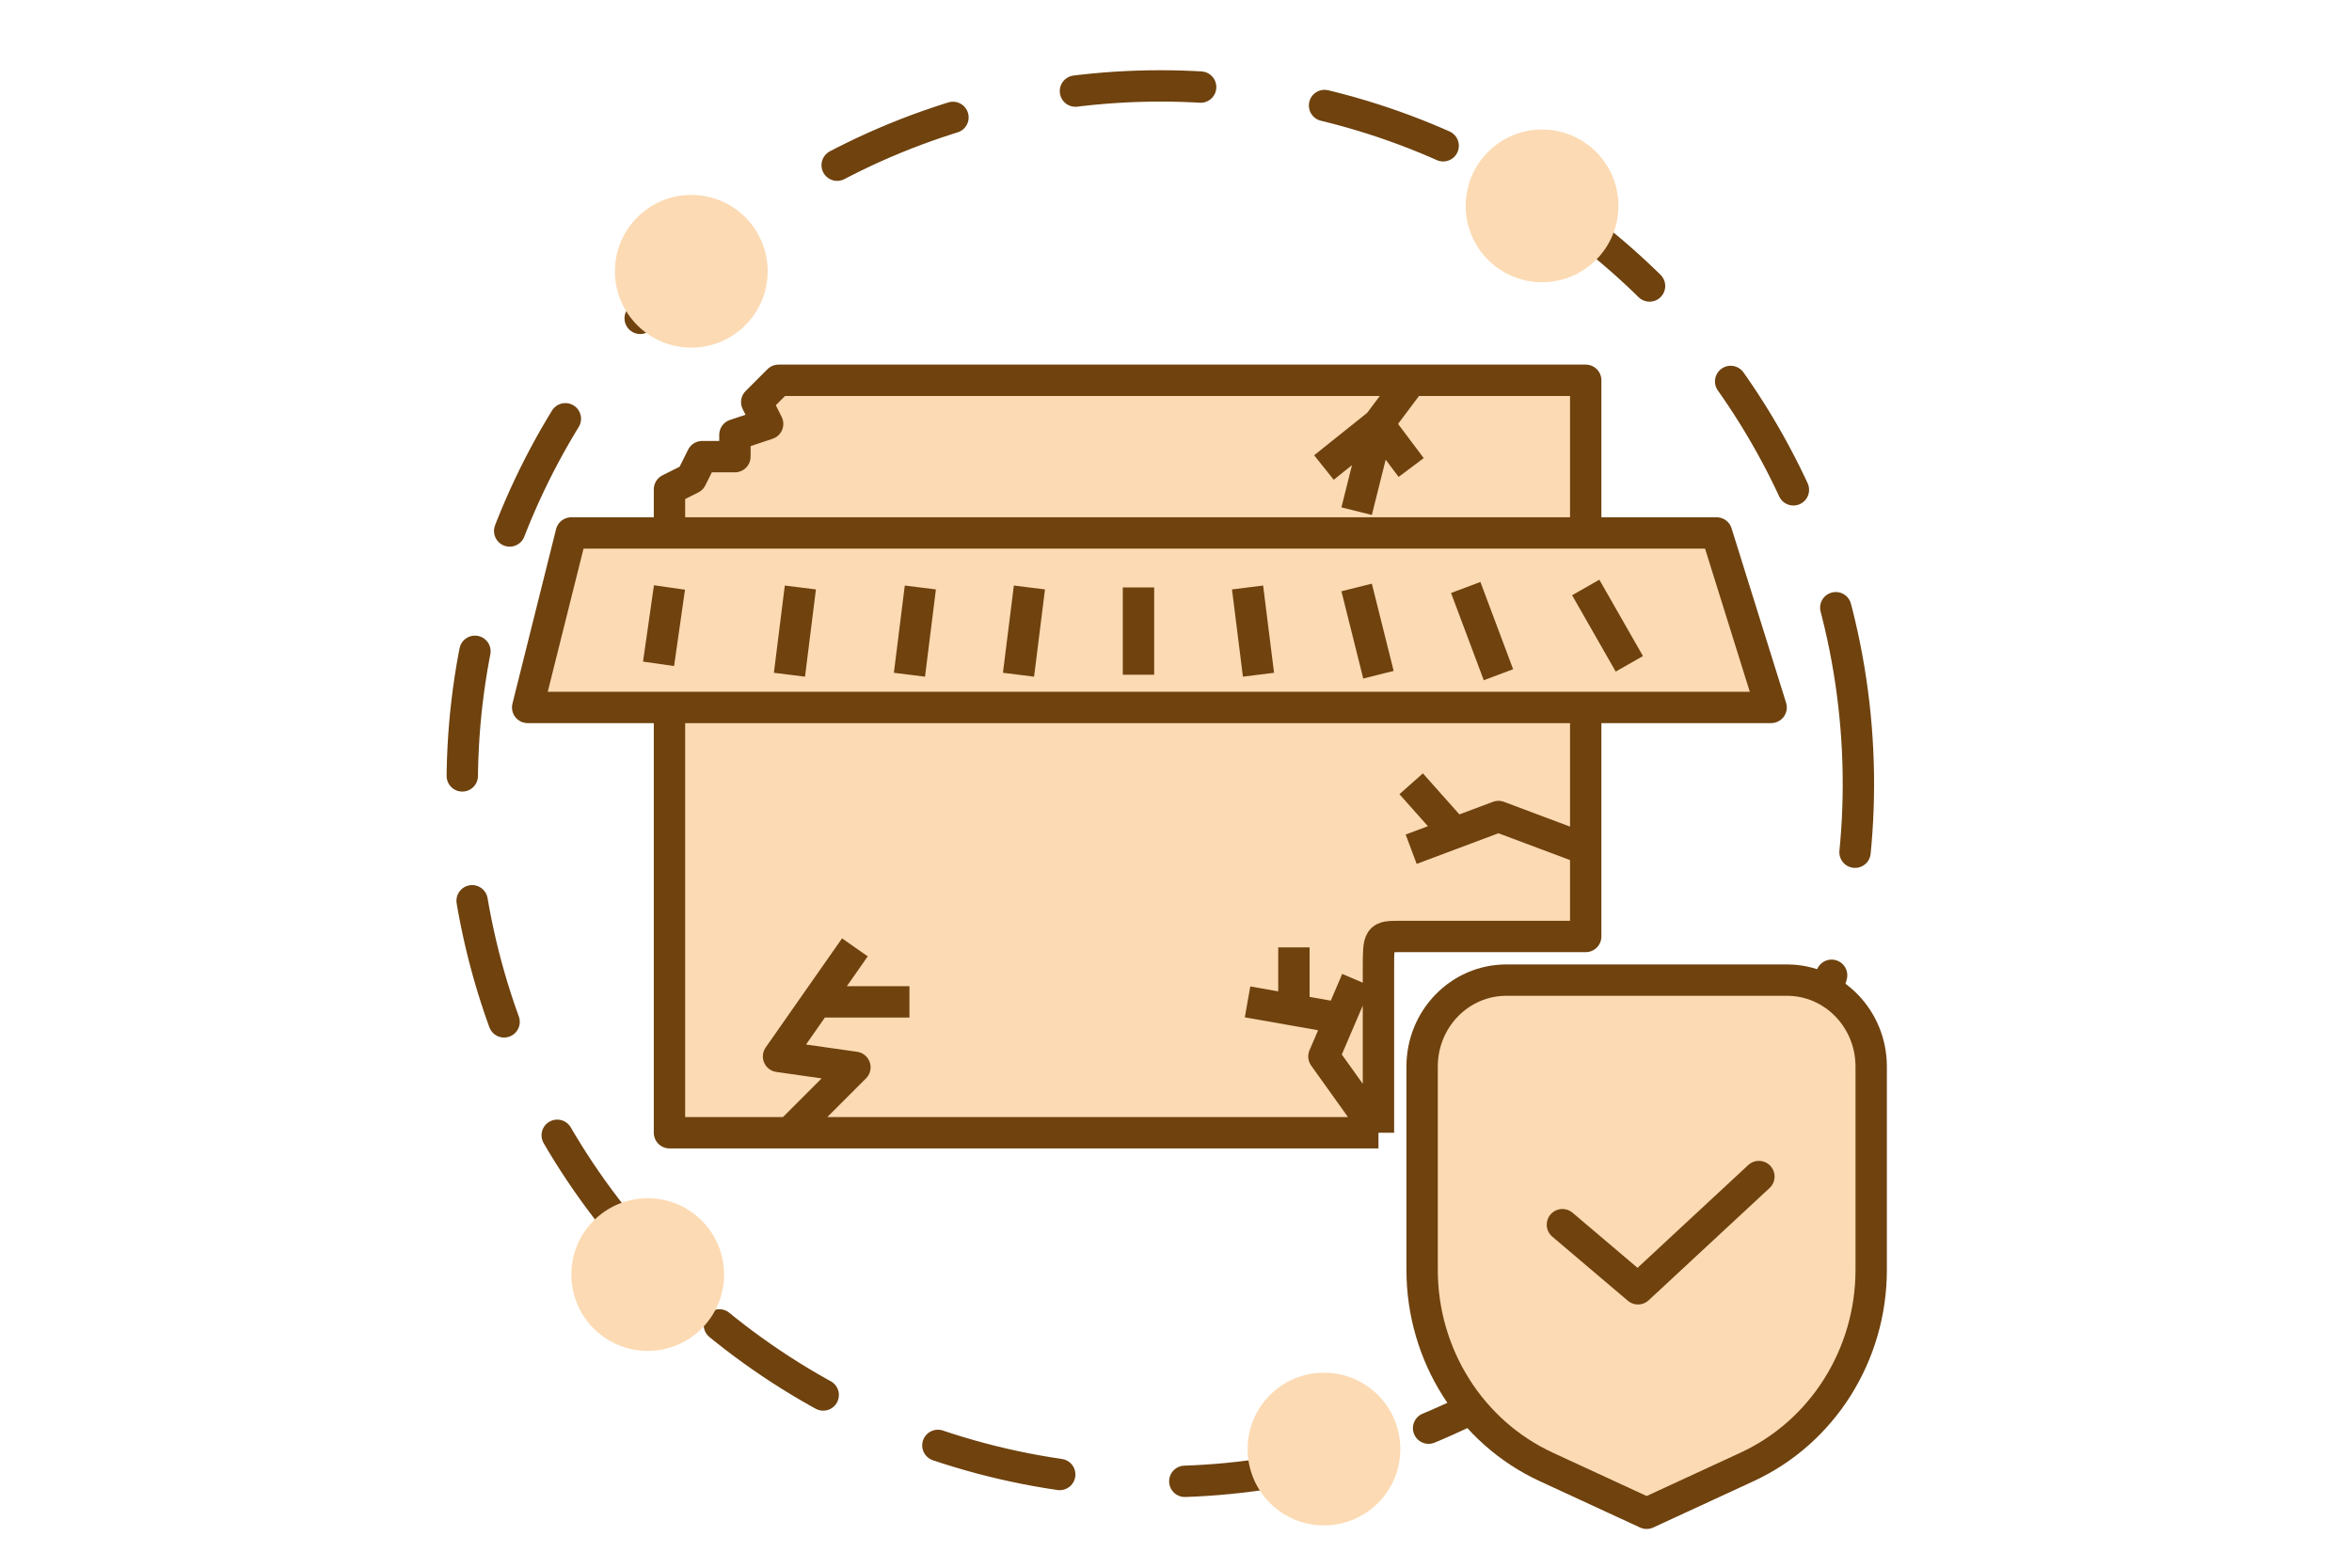
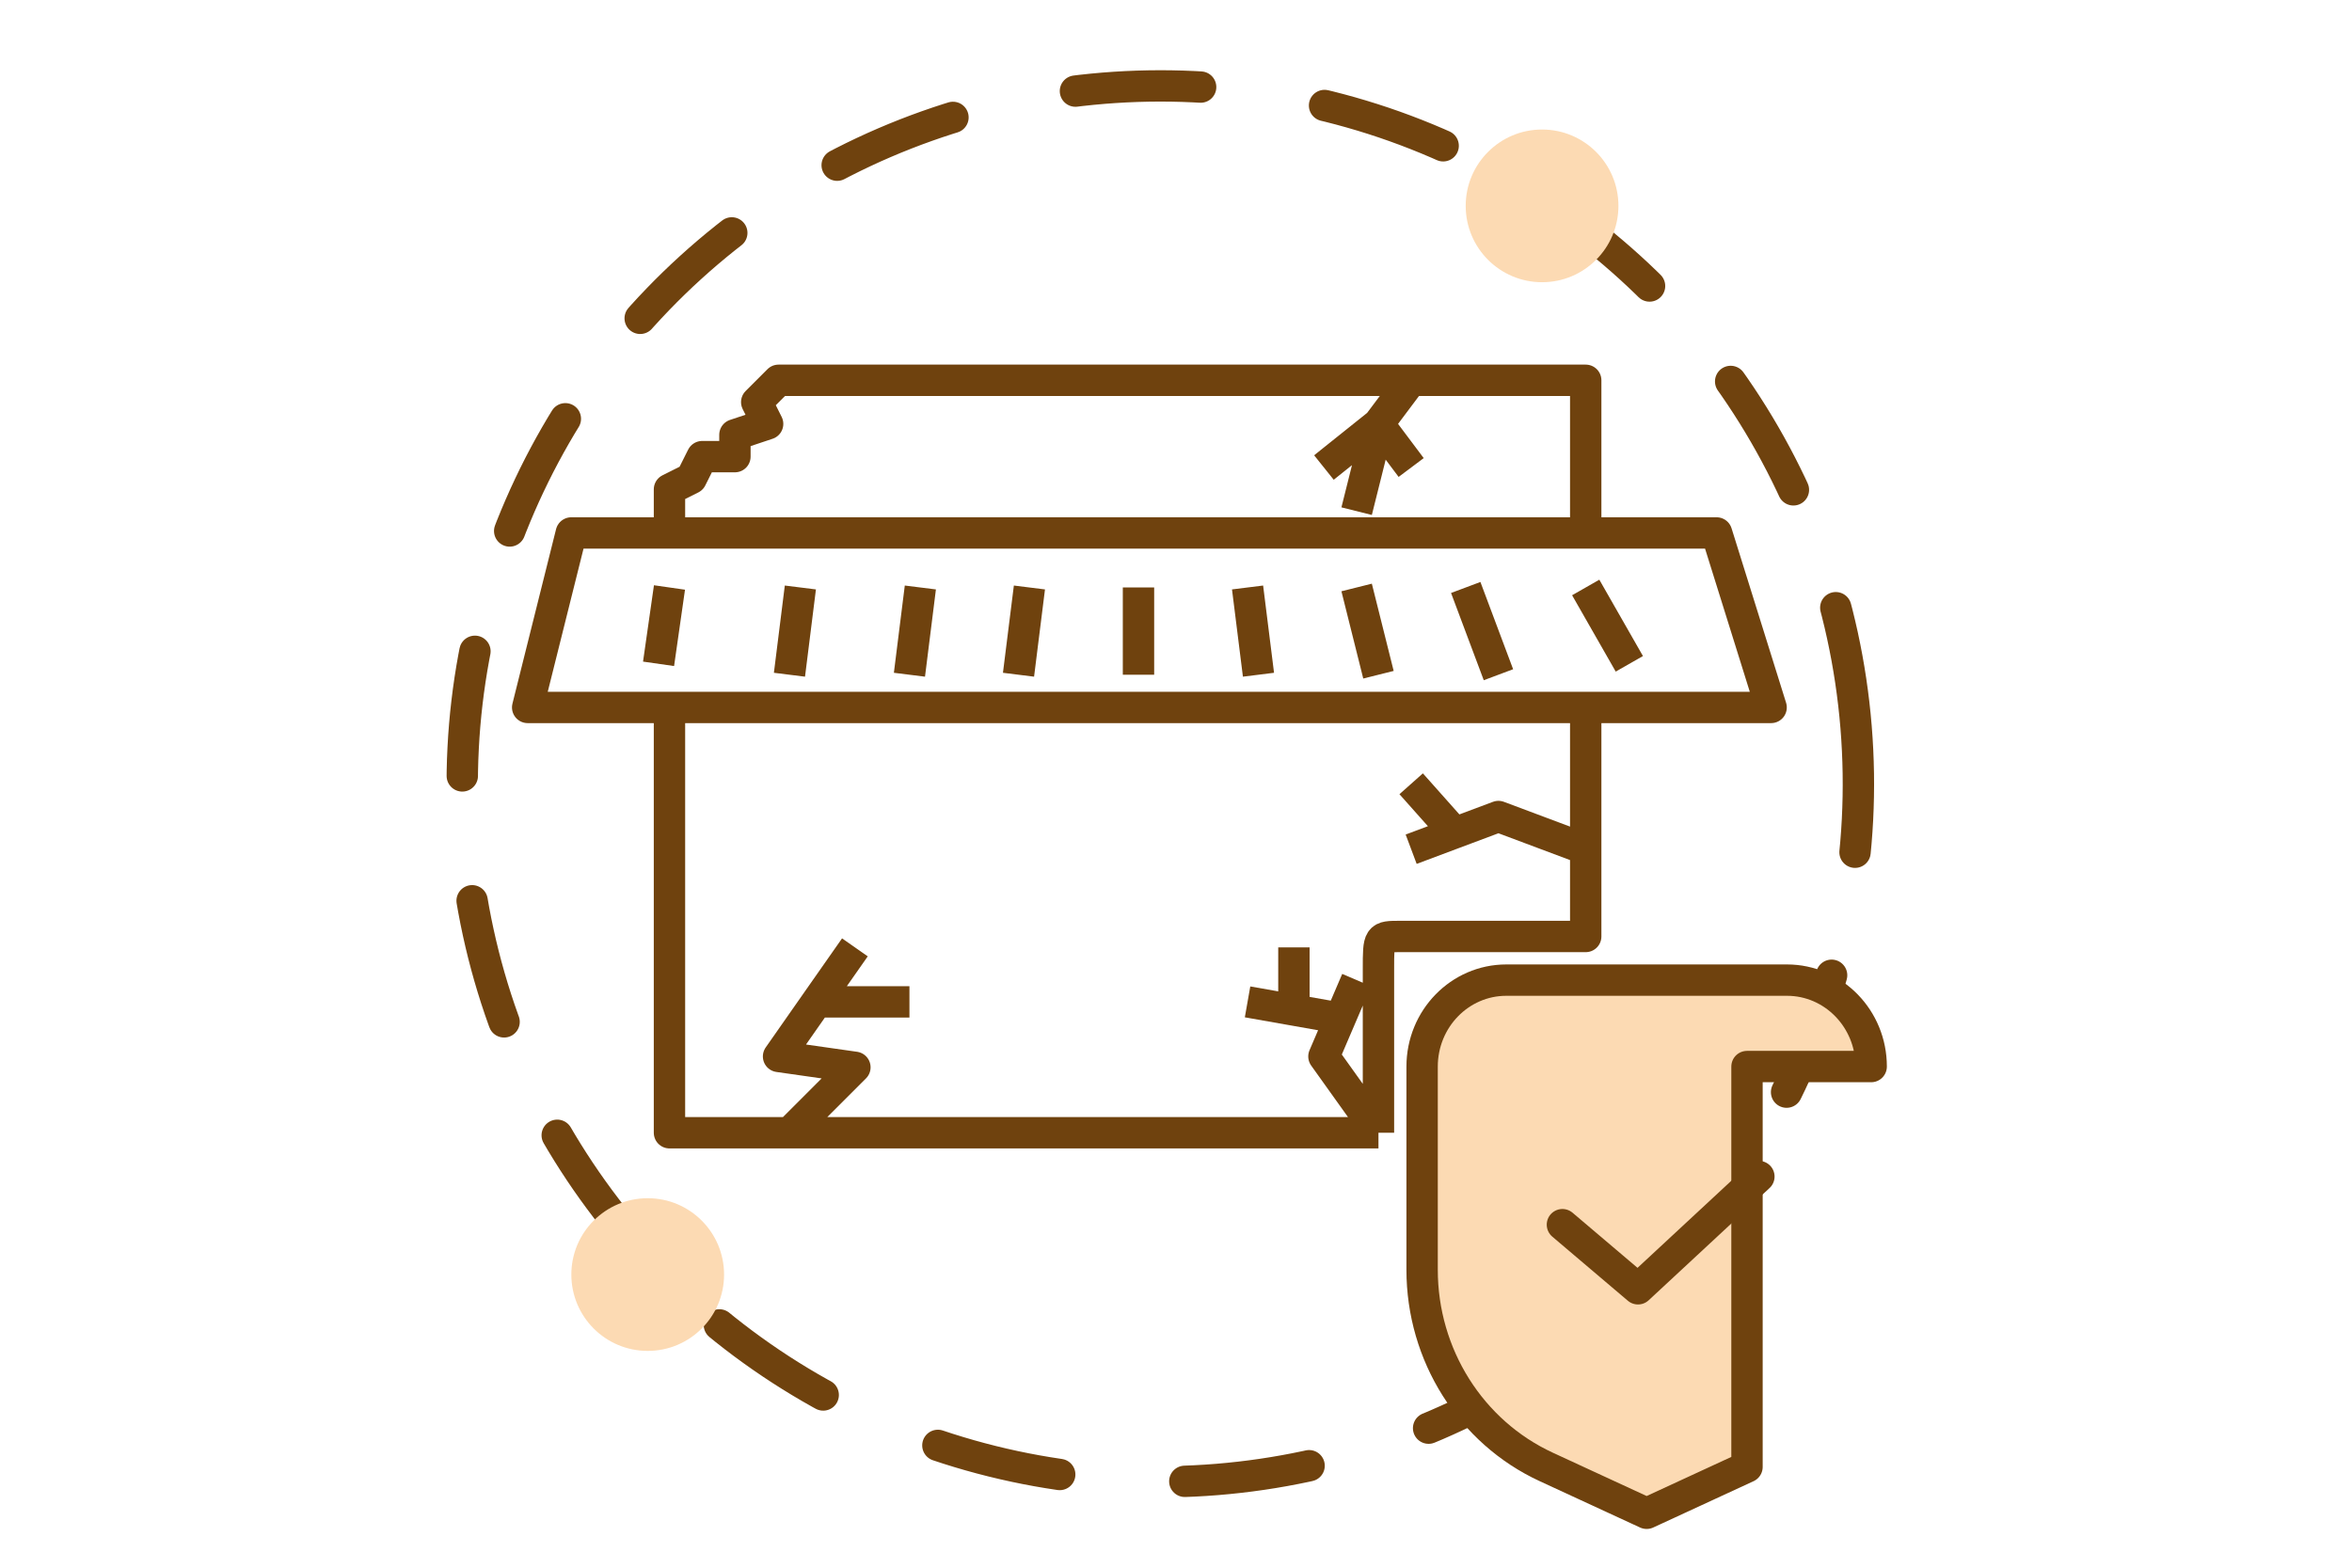
<svg xmlns="http://www.w3.org/2000/svg" width="75" height="50" viewBox="0 0 75 50" fill="none">
-   <path d="M21.348 36.128V22.563H16.826L18.217 16.998H21.348V15.607L22.043 15.259L22.391 14.564H23.435V13.868L24.478 13.52L24.13 12.825L24.826 12.129H44.999H50.565V16.998H54.738L56.477 22.563H50.565V27.085V29.868H44.652C43.956 29.868 43.956 29.868 43.956 30.911V36.128H25.174H21.348Z" fill="#FCDAB3" />
  <path d="M21.348 22.563V36.128H25.174M21.348 22.563H16.826L18.217 16.998H21.348M21.348 22.563H50.565M21.348 16.998H50.565M21.348 16.998V15.607L22.043 15.259L22.391 14.564H23.435V13.868L24.478 13.52L24.13 12.825L24.826 12.129H44.999M50.565 16.998V12.129H44.999M50.565 16.998H54.738L56.477 22.563H50.565M50.565 22.563V27.085M21.348 18.737L21 21.172M25.522 18.737L25.174 21.52M29.348 18.737L29 21.52M32.826 18.737L32.478 21.52M36.304 18.737V21.52M39.782 18.737L40.13 21.52M43.26 18.737L43.956 21.52M46.739 18.737L47.782 21.52M50.565 18.737L51.956 21.172M25.174 36.128L27.261 34.041L24.826 33.694L26.043 31.954M25.174 36.128H43.956M27.261 30.215L26.043 31.954M26.043 31.954H29M43.956 36.128L42.217 33.694L42.739 32.476M43.956 36.128C43.956 36.128 43.956 31.954 43.956 30.911C43.956 29.868 43.956 29.868 44.652 29.868C45.347 29.868 50.565 29.868 50.565 29.868V27.085M43.26 31.259L42.739 32.476M42.739 32.476L41.26 32.215M39.782 31.954L41.26 32.215M41.26 32.215V30.215M44.999 12.129L43.956 13.52M43.956 13.52L44.999 14.911M43.956 13.52L42.217 14.911M43.956 13.52L43.26 16.303M50.565 27.085L47.782 26.042L46.391 26.563M44.999 27.085L46.391 26.563M46.391 26.563L44.999 24.998" stroke="#6F420E" stroke-linejoin="round" />
  <circle cx="37" cy="25" r="22.26" transform="rotate(-4.673 37 25)" stroke="#6F420E" stroke-linecap="round" stroke-linejoin="round" stroke-dasharray="4 4" />
-   <path fill-rule="evenodd" clip-rule="evenodd" d="M59.668 34.017C59.668 32.494 58.466 31.26 56.983 31.26C54.424 31.26 50.592 31.26 48.033 31.26C46.55 31.26 45.348 32.494 45.348 34.017C45.348 35.874 45.348 38.363 45.348 40.499C45.348 43.213 46.898 45.675 49.308 46.787C50.963 47.552 52.508 48.265 52.508 48.265C52.508 48.265 54.053 47.552 55.708 46.787C58.118 45.675 59.668 43.213 59.668 40.499V34.017Z" fill="#FCDAB3" stroke="#6F420E" stroke-miterlimit="2" stroke-linecap="round" stroke-linejoin="round" />
+   <path fill-rule="evenodd" clip-rule="evenodd" d="M59.668 34.017C59.668 32.494 58.466 31.26 56.983 31.26C54.424 31.26 50.592 31.26 48.033 31.26C46.55 31.26 45.348 32.494 45.348 34.017C45.348 35.874 45.348 38.363 45.348 40.499C45.348 43.213 46.898 45.675 49.308 46.787C50.963 47.552 52.508 48.265 52.508 48.265C52.508 48.265 54.053 47.552 55.708 46.787V34.017Z" fill="#FCDAB3" stroke="#6F420E" stroke-miterlimit="2" stroke-linecap="round" stroke-linejoin="round" />
  <path fill-rule="evenodd" clip-rule="evenodd" d="M49.822 39.06L52.232 41.105L56.087 37.525" fill="#FCDAB3" />
  <path d="M49.822 39.06L52.232 41.105L56.087 37.525" stroke="#6F420E" stroke-miterlimit="2" stroke-linecap="round" stroke-linejoin="round" />
  <circle cx="49.173" cy="6.566" r="2.435" fill="#FCDAB3" />
-   <circle cx="22.044" cy="8.652" r="2.435" fill="#FCDAB3" />
  <circle cx="20.654" cy="40.651" r="2.435" fill="#FCDAB3" />
-   <circle cx="42.218" cy="46.216" r="2.435" fill="#FCDAB3" />
</svg>